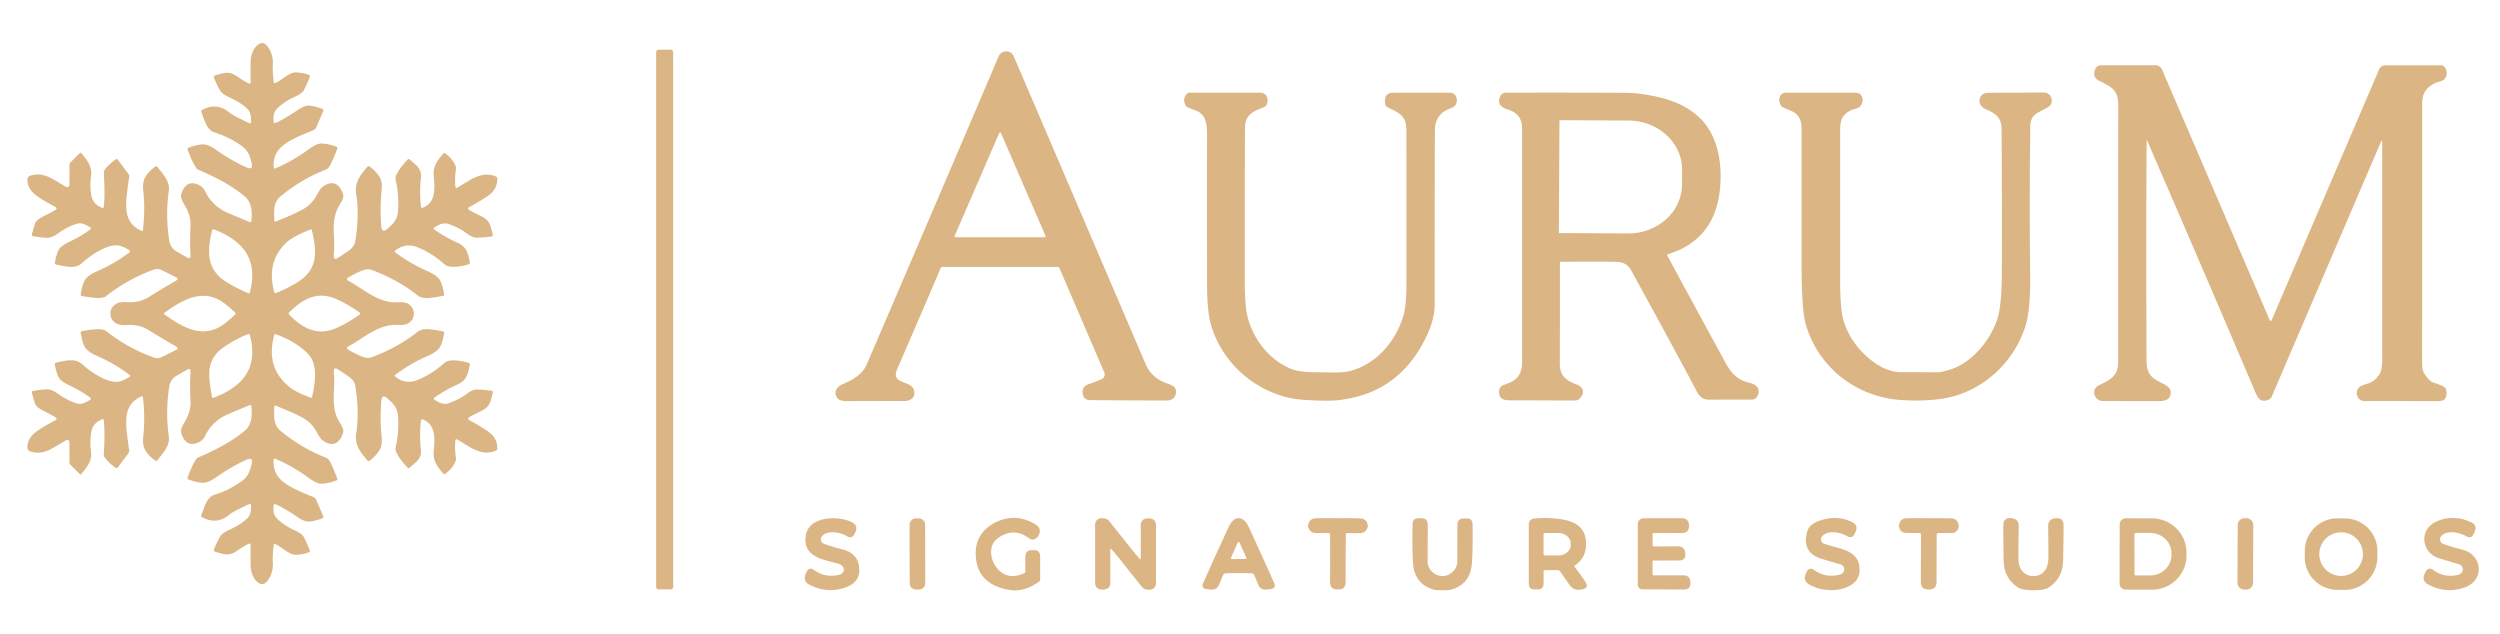
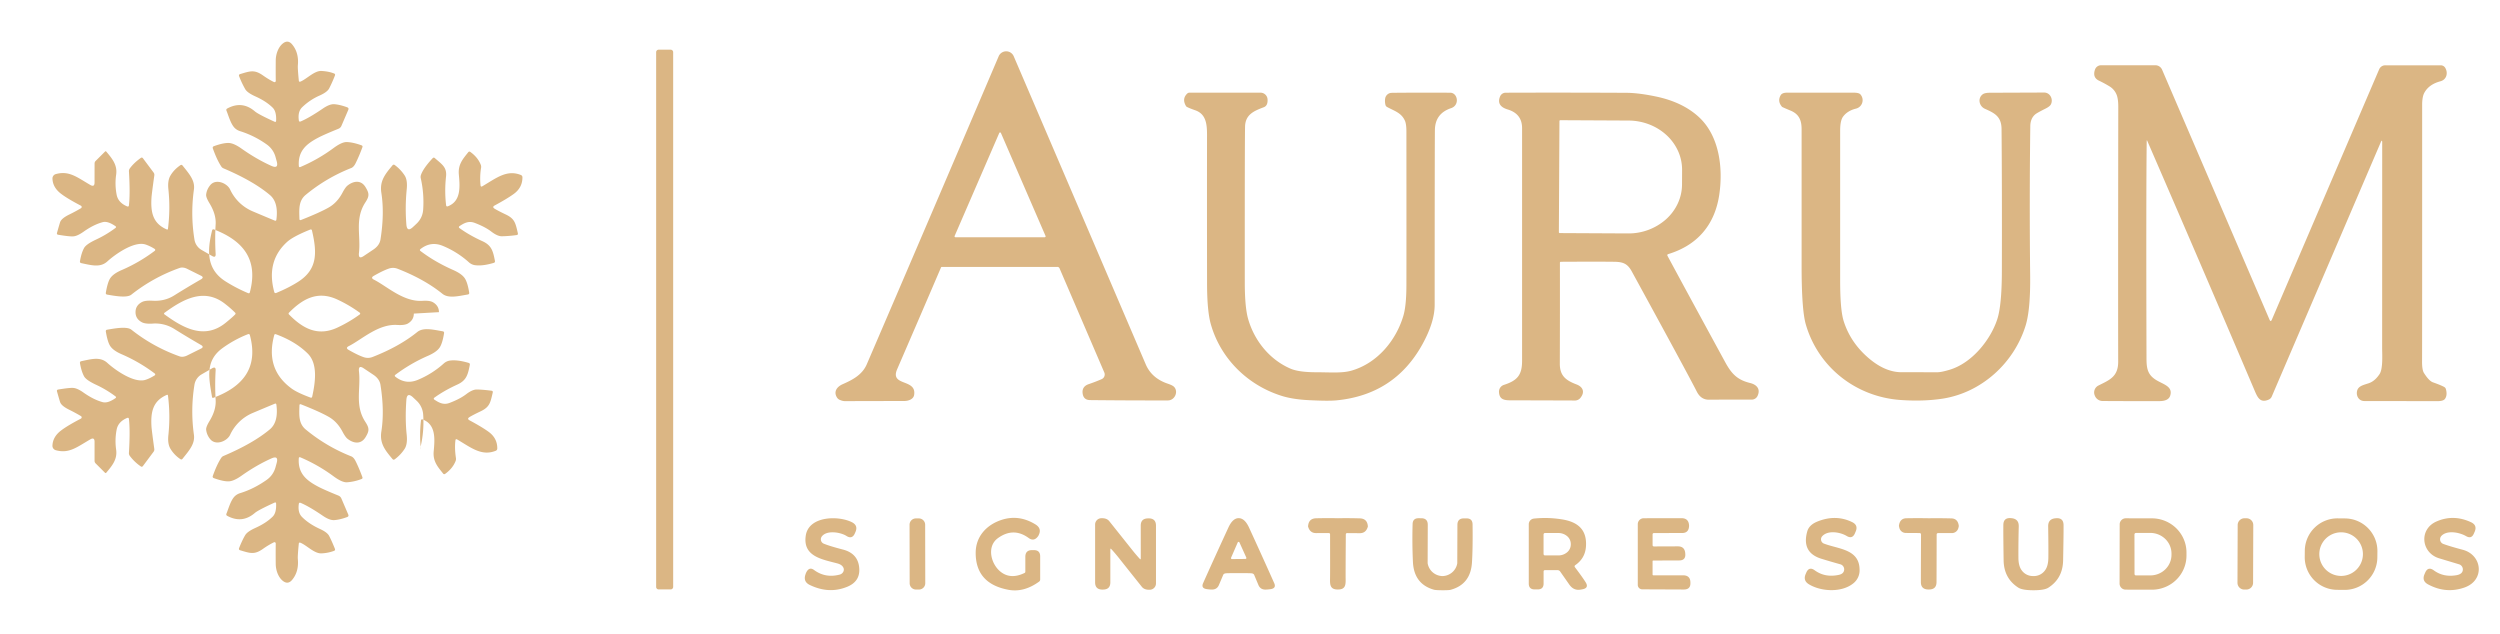
<svg xmlns="http://www.w3.org/2000/svg" width="142" height="36" fill="none">
-   <path fill="#DBB684" d="M23.505 17.812c0 .244-.113.432-.34.566-.123.07-.32.097-.593.08-1.085-.072-2.02.828-2.758 1.2-.14.07-.142.143-.006.22.349.2.633.336.852.41.17.057.337.053.503-.012 1.006-.392 1.852-.864 2.539-1.418.347-.28.92-.128 1.444-.04.06.01.086.045.077.106-.06.38-.143.65-.247.81-.112.17-.328.325-.649.468a9.218 9.218 0 0 0-1.865 1.082c-.051.038-.052.077-.001.117.385.3.8.362 1.244.186a5.136 5.136 0 0 0 1.51-.949.649.649 0 0 1 .348-.158c.279-.037.63.007 1.051.131.06.017.084.056.071.117-.11.567-.194.882-.714 1.118-.494.225-.93.474-1.307.748a.06.06 0 0 0-.026.05.065.065 0 0 0 .027.05c.26.175.523.323.866.193.395-.15.708-.313.94-.49.237-.182.438-.273.603-.273.206 0 .485.023.84.068.063.007.088.043.073.107-.133.575-.171.82-.694 1.067-.294.14-.503.248-.626.325-.105.065-.103.127.006.185.462.248.82.463 1.072.645.339.244.506.564.5.96a.135.135 0 0 1-.082.121c-.802.326-1.397-.17-2.192-.638-.06-.035-.095-.018-.103.05-.037.3-.027.636.03 1.01a.318.318 0 0 1-.02.163c-.11.28-.307.522-.587.724-.048.035-.09.03-.125-.017-.295-.37-.585-.685-.532-1.26.064-.687.136-1.512-.617-1.805-.063-.025-.098-.004-.106.064a7.216 7.216 0 0 0-.005 1.625c.057.53-.234.693-.639 1.048-.041.036-.081.034-.12-.007-.36-.385-.583-.705-.668-.96a.327.327 0 0 1-.008-.177 6.12 6.12 0 0 0 .14-1.772 1.185 1.185 0 0 0-.381-.813 9.364 9.364 0 0 0-.175-.165c-.244-.239-.378-.195-.401.131-.05.714-.045 1.367.018 1.959.04.367 0 .64-.12.82-.151.23-.337.425-.557.587-.05.035-.093.03-.131-.017-.415-.497-.736-.886-.63-1.562.122-.781.106-1.663-.05-2.646-.035-.227-.17-.42-.407-.578l-.55-.367c-.206-.138-.294-.078-.265.182.113.979-.25 1.925.359 2.858.234.36.236.506.02.866-.258.433-.687.37-1.03.098-.082-.064-.177-.2-.287-.408-.201-.38-.466-.661-.794-.845-.337-.191-.855-.425-1.556-.701-.06-.024-.092-.003-.093.062-.015.538-.057 1.023.357 1.365a9.535 9.535 0 0 0 2.586 1.526c.09.036.17.122.24.258.126.249.257.556.392.92.019.055.002.091-.05.11a2.832 2.832 0 0 1-.835.186c-.18.006-.424-.102-.73-.325a9.232 9.232 0 0 0-1.904-1.092c-.058-.024-.088-.005-.093.057-.055.853.426 1.253 1.115 1.614.214.112.592.28 1.136.5.075.03.136.09.168.164l.39.91c.031.07.01.119-.062.146-.27.1-.514.158-.73.173-.178.013-.396-.07-.656-.249-.518-.353-.936-.596-1.256-.73-.06-.023-.094-.003-.103.06-.046.325.013.571.178.737.265.268.605.495 1.018.683.277.127.451.257.522.39.104.198.215.445.332.74.021.056.004.095-.05.116a2.286 2.286 0 0 1-.71.142c-.406.023-.835-.454-1.196-.603-.057-.024-.09-.005-.096.057-.046.467-.064.757-.054.869.044.475-.063.869-.322 1.18-.162.197-.343.214-.542.05-.25-.206-.39-.595-.392-.964-.004-.512-.003-.896.001-1.152a.073.073 0 0 0-.104-.066 4.63 4.63 0 0 0-.627.378c-.486.342-.73.242-1.285.077-.07-.02-.09-.063-.064-.13.116-.293.23-.536.345-.73.08-.135.268-.27.565-.405.417-.187.75-.403.995-.647.146-.143.211-.39.196-.74-.004-.064-.034-.082-.091-.056-.613.28-.986.475-1.117.587-.484.414-1.006.468-1.567.164-.053-.028-.068-.07-.045-.127.123-.3.244-.773.485-.998a.773.773 0 0 1 .31-.17c.5-.155.992-.4 1.474-.737.26-.18.431-.423.517-.727l.064-.233c.086-.309-.016-.397-.308-.264-.565.255-1.127.58-1.685.975-.292.207-.534.314-.727.322-.204.008-.483-.053-.84-.18-.066-.024-.087-.068-.063-.134.155-.434.313-.774.476-1.02a.279.279 0 0 1 .128-.108c1.128-.48 2.006-.984 2.635-1.513.332-.28.456-.745.37-1.398-.008-.06-.04-.08-.096-.055-.515.214-.931.389-1.248.523a2.477 2.477 0 0 0-1.288 1.249c-.172.355-.809.624-1.124.242a1.002 1.002 0 0 1-.234-.542c-.01-.101.055-.267.195-.497.248-.409.364-.799.346-1.17a14.362 14.362 0 0 1-.002-1.692c.011-.167-.056-.209-.202-.125l-.596.344a.832.832 0 0 0-.405.59 9.461 9.461 0 0 0-.032 2.828c.076.513-.25.884-.647 1.378-.034.042-.075.048-.12.018a1.854 1.854 0 0 1-.57-.598c-.11-.187-.147-.445-.111-.773a9.684 9.684 0 0 0-.024-2.237c-.006-.045-.03-.058-.07-.04-.8.347-.919.985-.865 1.822.01.136.062.552.158 1.247a.214.214 0 0 1-.042.161l-.603.809c-.036.047-.077.054-.124.02a2.63 2.63 0 0 1-.622-.595.261.261 0 0 1-.05-.173c.051-.845.051-1.485 0-1.922-.008-.065-.043-.085-.105-.06-.334.14-.532.36-.591.655a3.403 3.403 0 0 0-.03 1.148c.075.54-.214.895-.558 1.304-.025.03-.05.03-.077.004l-.531-.531a.207.207 0 0 1-.06-.147v-1.08c0-.183-.081-.23-.242-.137-.766.444-1.206.823-1.96.616a.258.258 0 0 1-.19-.26c.012-.327.169-.61.471-.845.245-.19.627-.42 1.145-.689a.082.082 0 0 0 .004-.143 9.923 9.923 0 0 0-.662-.359c-.3-.147-.474-.292-.522-.436-.018-.05-.077-.251-.177-.605-.017-.063.007-.1.07-.11.413-.068.69-.099.834-.092.159.006.36.094.602.266.383.27.746.452 1.091.544.189.05.428-.024.718-.224.05-.035.051-.07.003-.108a6.24 6.24 0 0 0-1.132-.672c-.352-.167-.568-.32-.647-.461-.103-.187-.181-.436-.234-.748-.011-.064.015-.102.078-.115.58-.12 1.073-.27 1.479.1.454.414 1.533 1.172 2.174.956.16-.052.33-.135.512-.249a.065.065 0 0 0 .031-.051.064.064 0 0 0-.026-.055 9.086 9.086 0 0 0-1.866-1.088c-.32-.136-.539-.29-.657-.462-.102-.146-.187-.422-.256-.83-.01-.063.016-.1.08-.11.33-.053 1.106-.213 1.37 0a9.541 9.541 0 0 0 2.738 1.515c.06.022.13.03.205.02a.674.674 0 0 0 .226-.07l.785-.39c.13-.064.128-.134-.005-.209a49.04 49.04 0 0 1-1.536-.923 2.023 2.023 0 0 0-1.217-.288c-.27.016-.468-.009-.594-.074-.244-.128-.366-.32-.366-.576 0-.256.122-.448.366-.576.126-.065.324-.09.594-.074.454.028.86-.068 1.217-.288a48.899 48.899 0 0 1 1.536-.923c.133-.076.135-.145.005-.21l-.785-.39a.674.674 0 0 0-.226-.07.448.448 0 0 0-.205.021 9.539 9.539 0 0 0-2.738 1.514c-.264.214-1.04.054-1.37 0-.064-.01-.09-.046-.08-.11.069-.407.154-.683.256-.83.118-.171.337-.325.657-.461a9.085 9.085 0 0 0 1.866-1.088.064.064 0 0 0-.005-.106 2.42 2.42 0 0 0-.512-.25c-.641-.215-1.72.543-2.174.957-.406.369-.9.22-1.48.1-.062-.013-.088-.051-.077-.115.053-.312.131-.562.234-.748.079-.14.295-.294.647-.461a6.24 6.24 0 0 0 1.132-.673c.048-.037.047-.073-.003-.107-.29-.2-.53-.275-.718-.224-.345.092-.708.273-1.091.544-.243.171-.443.26-.602.264-.143.007-.421-.024-.833-.092-.064-.01-.088-.047-.071-.11.1-.354.159-.555.177-.605.048-.144.222-.289.522-.436.231-.113.452-.232.662-.357a.082.082 0 0 0 .028-.114.082.082 0 0 0-.032-.03c-.518-.27-.9-.5-1.145-.69-.302-.236-.459-.518-.47-.845a.258.258 0 0 1 .19-.26c.755-.207 1.195.174 1.96.618.16.092.24.046.24-.138l.002-1.08a.207.207 0 0 1 .06-.146l.531-.53c.027-.028.053-.027.078.003.343.409.633.764.557 1.303-.056.384-.046.767.029 1.15.06.295.257.513.591.654.062.025.097.005.105-.06.051-.437.052-1.078.001-1.922a.261.261 0 0 1 .05-.174c.157-.214.364-.412.622-.594.048-.034.09-.027.125.02l.603.808c.036.049.05.103.042.162-.098.695-.15 1.11-.16 1.247-.054.837.064 1.475.864 1.822.042.018.065.005.071-.04.094-.75.102-1.496.024-2.237-.035-.328.002-.586.112-.773.133-.23.323-.429.57-.598.046-.03.086-.024.121.018.396.494.723.864.645 1.378a9.462 9.462 0 0 0 .032 2.828.825.825 0 0 0 .405.59l.596.343c.146.085.213.043.202-.124a14.362 14.362 0 0 1 .002-1.693c.018-.37-.098-.76-.346-1.169-.14-.23-.205-.396-.195-.497.02-.196.098-.377.234-.542.317-.383.952-.113 1.124.242a2.477 2.477 0 0 0 1.288 1.248c.317.135.733.31 1.248.524.056.024.088.005.096-.055.086-.653-.038-1.119-.37-1.398-.628-.53-1.505-1.034-2.633-1.513a.279.279 0 0 1-.128-.108c-.163-.246-.322-.586-.477-1.02-.023-.066-.002-.11.064-.134.356-.128.636-.188.84-.18.192.008.435.115.727.322.558.395 1.12.72 1.684.975.292.133.395.044.309-.264a67.481 67.481 0 0 1-.064-.233 1.285 1.285 0 0 0-.518-.728 5.34 5.34 0 0 0-1.473-.736.772.772 0 0 1-.31-.17c-.241-.225-.363-.699-.486-.999-.022-.056-.007-.098.046-.126.56-.304 1.082-.25 1.566.163.132.113.504.309 1.117.588.058.026.088.008.091-.055.016-.35-.05-.598-.195-.741-.246-.244-.578-.46-.996-.647-.296-.135-.484-.27-.564-.405a5.27 5.27 0 0 1-.345-.73c-.027-.067-.006-.11.064-.13.556-.165.798-.265 1.285.077.231.162.44.288.627.377a.072.072 0 0 0 .104-.065c-.005-.256-.005-.64-.002-1.152.002-.37.144-.758.393-.964.199-.164.38-.148.542.049.258.312.366.706.322 1.18-.01.113.008.403.054.87.007.062.039.08.096.057.36-.15.79-.626 1.196-.603.274.016.51.063.709.142.055.022.072.06.05.116a7.583 7.583 0 0 1-.331.74c-.071.133-.245.263-.522.39a3.383 3.383 0 0 0-1.018.682c-.165.167-.225.413-.179.738.01.063.044.083.103.06.32-.134.74-.378 1.257-.73.26-.179.478-.262.655-.25.217.017.46.076.731.176.072.027.093.075.063.146l-.391.91a.308.308 0 0 1-.169.163c-.543.22-.922.387-1.135.499-.689.36-1.17.761-1.115 1.614.004.061.035.08.093.057a9.227 9.227 0 0 0 1.903-1.092c.306-.222.55-.33.731-.323.238.009.516.07.834.185.053.02.07.056.05.11a8.714 8.714 0 0 1-.392.921c-.07.136-.15.222-.24.258a9.526 9.526 0 0 0-2.587 1.524c-.414.342-.372.827-.357 1.365.001.065.032.085.093.062.7-.276 1.22-.51 1.556-.7.328-.184.593-.465.794-.845.11-.207.205-.343.286-.407.345-.273.775-.336 1.03.097.217.36.215.507-.02.866-.607.933-.245 1.88-.358 2.859-.03.26.059.32.264.182l.551-.368c.236-.158.372-.35.408-.577.155-.983.171-1.865.049-2.647-.105-.675.217-1.064.631-1.561.039-.047.082-.053.132-.017.22.162.406.357.557.586.12.18.159.453.118.82a11.176 11.176 0 0 0-.018 1.96c.023.325.157.369.4.13.003 0 .061-.055.176-.164.233-.221.36-.493.38-.814a6.163 6.163 0 0 0-.138-1.772.327.327 0 0 1 .009-.177c.085-.255.308-.575.668-.96.039-.04.079-.042.12-.007.404.356.696.518.639 1.048-.061.55-.06 1.091.003 1.626.008.067.043.088.106.064.753-.293.68-1.119.618-1.806-.052-.574.238-.89.532-1.26.036-.046.078-.052.125-.017.28.202.477.444.588.724a.317.317 0 0 1 .02.164 3.75 3.75 0 0 0-.032 1.009c.008.068.042.085.103.05.797-.468 1.391-.963 2.193-.638a.135.135 0 0 1 .083.121c.004.397-.163.717-.502.96-.253.182-.61.397-1.072.646-.108.058-.11.12-.006.185.123.076.332.185.626.325.523.246.561.492.694 1.066.015.064-.01.1-.074.108a7.056 7.056 0 0 1-.839.067c-.165 0-.366-.09-.603-.272-.232-.178-.546-.341-.94-.49-.343-.13-.606.018-.865.191a.065.065 0 0 0-.028.051.06.06 0 0 0 .026.05c.377.274.813.524 1.307.748.52.236.605.551.714 1.119.013.06-.011.1-.07.116-.423.125-.773.168-1.052.131a.649.649 0 0 1-.348-.158 5.136 5.136 0 0 0-1.51-.948c-.444-.177-.86-.115-1.244.185-.051.04-.05.08.001.118.54.41 1.16.77 1.865 1.081.321.143.537.3.648.469.105.16.187.43.248.81.01.06-.017.096-.077.106-.524.088-1.097.24-1.444-.04-.687-.554-1.533-1.027-2.539-1.419a.714.714 0 0 0-.503-.012c-.22.075-.503.211-.852.41-.136.077-.134.15.006.22.738.373 1.673 1.272 2.758 1.201.273-.017.47.009.593.08.227.133.34.321.34.564Zm-9.312-1.215c.497-1.88-.41-2.934-2.031-3.562-.062-.024-.1-.004-.116.06-.282 1.146-.325 2.204.774 2.894a8.74 8.74 0 0 0 1.269.66c.055.023.09.006.104-.052Zm1.383-.018c.017.064.056.084.118.059.47-.194.883-.404 1.238-.63 1.122-.714 1.075-1.676.789-2.913-.014-.058-.048-.076-.103-.054-.641.257-1.079.49-1.312.701-.801.73-1.044 1.675-.73 2.837Zm-6.258 1.233.002.015c.002.01.008.019.017.025 1.065.78 2.28 1.462 3.485.479.266-.216.447-.376.543-.48a.039.039 0 0 0 .011-.02.124.124 0 0 0 0-.041.038.038 0 0 0-.011-.02 5.619 5.619 0 0 0-.543-.48c-1.206-.982-2.42-.298-3.485.482a.042.042 0 0 0-.017.025l-.002.015Zm7.074-.002a.05.05 0 0 0 .003.019.058.058 0 0 0 .01.022c.783.802 1.639 1.278 2.756.758.459-.214.886-.465 1.282-.755.004-.003.008-.01.011-.02a.053.053 0 0 0 0-.046c-.003-.01-.007-.017-.011-.02a7.52 7.52 0 0 0-1.282-.755c-1.117-.52-1.973-.043-2.756.758a.057.057 0 0 0-.01.022.046.046 0 0 0-.003.017Zm-3.769 1.974c-.985.726-.756 1.698-.582 2.756.008.054.038.072.089.052 1.667-.626 2.558-1.7 2.065-3.55-.017-.063-.056-.082-.116-.058a6.485 6.485 0 0 0-1.456.8Zm2.958-.763c-.357 1.29-.032 2.305.976 3.044.217.16.576.332 1.076.517.054.02.087.002.1-.054.188-.852.321-1.88-.258-2.45-.464-.459-1.069-.824-1.815-1.097a.062.062 0 0 0-.049.003.058.058 0 0 0-.03.037ZM38.092 2.822h-.68a.143.143 0 0 0-.143.143v30.371c0 .08.064.143.143.143h.68c.08 0 .144-.064.144-.143V2.966a.143.143 0 0 0-.144-.144ZM60.054 15.16h-6.559a.047.047 0 0 0-.026.008.045.045 0 0 0-.018.02c-.827 1.929-1.658 3.857-2.493 5.785-.427.99 1.122.518.964 1.464-.04.241-.322.337-.546.339l-3.411.008a.712.712 0 0 1-.222-.054.368.368 0 0 1-.184-.124c-.236-.339-.035-.634.302-.782.525-.233 1.11-.517 1.372-1.132a6063.223 6063.223 0 0 0 7.491-17.493.465.465 0 0 1 .856-.002c1.652 3.85 4.152 9.684 7.5 17.502.227.526.645.892 1.256 1.096.187.063.31.128.365.194.24.276.019.756-.367.756a345.724 345.724 0 0 1-4.422-.02c-.241-.004-.38-.125-.416-.362-.042-.275.081-.455.342-.544.243-.082.488-.176.735-.283a.289.289 0 0 0 .151-.38l-2.54-5.91a.131.131 0 0 0-.13-.086Zm-5.831-1.757a.053.053 0 0 0 .004.05.054.054 0 0 0 .019.016.054.054 0 0 0 .024.007h5.07a.053.053 0 0 0 .043-.024.052.052 0 0 0 .004-.049l-2.535-5.85a.053.053 0 0 0-.047-.03.052.052 0 0 0-.047.03l-2.535 5.85ZM121.933 8.017c-.025 2.02-.029 6.137-.012 12.35.002.598.079.942.585 1.24.396.232.923.352.761.867-.077.251-.36.307-.596.309-1.007.003-2.083.001-3.228-.006a.474.474 0 0 1-.456-.303.44.44 0 0 1 .204-.576c.606-.305 1.123-.487 1.122-1.349-.006-3.078-.004-7.908.005-14.49 0-.275-.028-.491-.083-.648a.978.978 0 0 0-.396-.494 6.495 6.495 0 0 0-.631-.342c-.241-.121-.312-.327-.214-.618a.367.367 0 0 1 .348-.251h3.081a.417.417 0 0 1 .384.253l6.103 14.2c.044.1.087.1.13 0l6.096-14.22a.379.379 0 0 1 .35-.23h3.148a.298.298 0 0 1 .255.144c.172.286.084.668-.273.764-.377.101-.718.292-.913.652-.083.15-.125.38-.125.69.001 9.255 0 14.1-.005 14.533-.004.341.031.571.106.69.19.302.36.48.511.534.305.108.518.196.638.263.053.03.087.073.101.131.061.227.043.409-.054.545-.063.088-.21.132-.441.13l-4.139-.006c-.315-.002-.475-.291-.414-.57.064-.282.349-.336.66-.44.235-.078.442-.253.62-.524.201-.307.145-1.122.145-1.491l.003-11.652c0-.141-.028-.147-.084-.016l-6.19 14.439a.33.33 0 0 1-.17.172c-.524.232-.661-.182-.844-.61a2165.974 2165.974 0 0 0-6.053-14.079c-.022-.051-.034-.049-.035.009ZM67.372 6.036c-.171-.281-.149-.522.067-.725a.174.174 0 0 1 .118-.047h4.038a.4.4 0 0 1 .402.38c.014.239-.057.387-.212.446-.554.21-1.056.412-1.066 1.116-.013.766-.018 3.712-.015 8.839 0 .948.065 1.644.195 2.09.352 1.21 1.206 2.288 2.399 2.803.315.136.796.204 1.442.206.806 0 1.477.065 2.028-.093 1.45-.418 2.521-1.693 2.942-3.11.114-.383.172-.953.174-1.713.003-1.181.003-4.1 0-8.757 0-.282-.028-.485-.083-.61-.2-.453-.582-.55-1.014-.783a.186.186 0 0 1-.094-.125.897.897 0 0 1-.012-.379.383.383 0 0 1 .369-.301c.673-.01 1.78-.012 3.322-.007.426.002.556.707.049.878-.6.2-.906.609-.918 1.224-.008.393-.013 3.709-.014 9.947 0 .656-.234 1.406-.702 2.252-1.057 1.908-2.689 2.966-4.895 3.175-.3.028-.817.024-1.55-.013-.605-.03-1.114-.11-1.526-.238-1.944-.604-3.484-2.117-4.041-4.075-.142-.497-.213-1.272-.214-2.326-.005-2.813-.005-5.626-.002-8.44 0-.622-.064-1.17-.663-1.384-.327-.115-.502-.192-.524-.23ZM94.761 14.43c-.058.019-.073.055-.044.109.729 1.354 1.822 3.368 3.28 6.042.372.68.704 1 1.41 1.174.377.092.604.345.422.732a.363.363 0 0 1-.33.211c-1.144-.001-1.955 0-2.432.005-.302.002-.53-.15-.686-.455-.337-.666-1.57-2.945-3.699-6.837-.246-.448-.505-.536-1.009-.542-.595-.008-1.6-.008-3.017 0a.054.054 0 0 0-.05.034.058.058 0 0 0-.003.021c.003 1.904.001 3.811-.005 5.722-.004.694.333.957.948 1.19.362.138.483.422.24.74a.404.404 0 0 1-.341.174c-.123-.002-1.344-.006-3.664-.012-.367 0-.615-.064-.638-.466a.406.406 0 0 1 .281-.411c.758-.244 1.033-.558 1.03-1.371V7.283c.002-.546-.271-.902-.82-1.066-.378-.114-.596-.335-.43-.736a.344.344 0 0 1 .321-.215 797.93 797.93 0 0 1 6.876.006c.448.004.995.072 1.64.206 1.04.215 1.87.617 2.49 1.204 1.129 1.071 1.348 2.867 1.122 4.385-.256 1.715-1.251 2.863-2.892 3.364Zm-6.184-7.554-.033 6.313a.05.05 0 0 0 .049.05l3.879.02a3.205 3.205 0 0 0 2.162-.806c.576-.52.901-1.228.905-1.967l.004-.832a2.584 2.584 0 0 0-.227-1.07 2.788 2.788 0 0 0-.657-.908 3.086 3.086 0 0 0-.987-.61 3.304 3.304 0 0 0-1.166-.219l-3.88-.02a.049.049 0 0 0-.049.049ZM115.604 6.494c-.184.154-.278.376-.283.665a349.117 349.117 0 0 0-.008 8.455c.015 1.307-.07 2.262-.254 2.865-.652 2.134-2.505 3.825-4.729 4.166-.726.11-1.52.135-2.381.074-2.561-.182-4.682-1.887-5.379-4.292-.16-.555-.24-1.672-.239-3.352V7.326c-.002-.517-.16-.849-.627-1.044-.313-.13-.475-.202-.486-.216-.18-.209-.207-.425-.081-.648.106-.19.385-.152.582-.154 1.192-.002 2.383-.002 3.575 0 .189.001.312.031.37.09a.493.493 0 0 1-.242.815c-.322.078-.567.23-.735.455-.11.149-.165.41-.166.781v8.544c0 1.095.065 1.854.197 2.279.237.759.662 1.42 1.275 1.984.677.623 1.351.933 2.023.93.192-.001.866 0 2.021.002.154 0 .389-.048.706-.143 1.265-.38 2.311-1.688 2.697-2.852.174-.526.263-1.434.266-2.724.008-3.202.002-5.9-.018-8.096-.007-.715-.395-.904-.942-1.148-.345-.155-.419-.605-.131-.822.08-.061.22-.091.417-.091l3.069-.012c.357-.002.533.392.391.67-.04.08-.142.16-.306.243-.322.16-.515.269-.582.325ZM47.906 32.247c-.053-.115-.166-.197-.34-.244-.876-.234-1.97-.394-1.8-1.572.163-1.133 1.862-1.157 2.629-.766.235.121.301.304.197.547l-.034.078c-.103.24-.265.29-.485.148-.303-.195-1.105-.352-1.395.034a.268.268 0 0 0 .015.34.27.27 0 0 0 .1.07c.236.096.596.206 1.08.331.572.147.883.492.93 1.036.048.517-.182.878-.688 1.083-.689.28-1.395.244-2.12-.106-.249-.12-.333-.312-.252-.574.016-.051.029-.087.039-.11.116-.25.267-.305.455-.167.429.317.914.405 1.455.263a.335.335 0 0 0 .119-.057.309.309 0 0 0 .084-.098.275.275 0 0 0 .034-.118.25.25 0 0 0-.023-.118ZM52.19 29.446h-.169a.359.359 0 0 0-.358.36l.006 3.322c0 .198.16.358.36.358h.167a.359.359 0 0 0 .359-.36l-.006-3.321a.359.359 0 0 0-.36-.359ZM58.239 32.47v-.84c0-.256.126-.383.38-.383h.106c.238 0 .357.119.357.357v1.309a.145.145 0 0 1-.065.126c-.575.416-1.154.57-1.735.462-1.243-.23-1.864-.929-1.863-2.098 0-.918.6-1.578 1.442-1.864.663-.225 1.312-.144 1.947.244.251.153.316.353.195.601l-.025.052c-.158.233-.342.273-.55.122-.578-.42-1.16-.416-1.748.01-.628.456-.412 1.403.096 1.858.39.348.861.388 1.414.121a.08.08 0 0 0 .049-.077ZM63.577 31.722c-.15-.187-.3-.364-.45-.529-.04-.045-.06-.037-.06.024v1.858c0 .272-.137.41-.412.413l-.032.001c-.28.001-.421-.137-.421-.414v-3.28a.36.36 0 0 1 .344-.36c.21-.01.364.046.461.168l1.279 1.605c.15.19.299.366.45.531.04.045.06.037.06-.024l-.002-1.857c0-.272.138-.41.413-.413.015 0 .025 0 .032-.002.28-.001.421.137.421.415v3.28a.36.36 0 0 1-.343.36c-.21.01-.364-.046-.462-.169-.557-.697-.983-1.233-1.279-1.607ZM70.358 29.432c.227 0 .422.176.585.529a280.505 280.505 0 0 1 1.433 3.163c.081.183.024.294-.172.334a2.27 2.27 0 0 1-.301.03c-.207.009-.348-.078-.425-.26l-.239-.569c-.021-.052-.067-.082-.138-.093-.06-.009-.309-.013-.744-.013s-.683.004-.743.013c-.071.01-.117.04-.138.091l-.241.57c-.077.182-.218.268-.425.26a2.27 2.27 0 0 1-.301-.031c-.196-.04-.253-.15-.172-.334.39-.877.87-1.93 1.437-3.161.164-.353.358-.53.584-.53Zm-.433 2.247a.053.053 0 0 0 .005.052.054.054 0 0 0 .046.024l.766-.007a.055.055 0 0 0 .045-.025.055.055 0 0 0 .004-.051l-.389-.86a.054.054 0 0 0-.1 0l-.377.867ZM75.998 29.436c.375-.008.789-.006 1.241.007.27.008.421.146.452.414l.005.047c-.069.256-.223.383-.462.381l-.707-.005c-.056-.001-.085.025-.085.08-.01 1.48-.013 2.323-.01 2.528.007.345-.016.598-.444.596-.427 0-.45-.253-.442-.598.005-.205.005-1.047.002-2.529 0-.053-.028-.08-.084-.079l-.708.002c-.239.001-.392-.126-.46-.382l.006-.048c.031-.268.182-.405.453-.412.452-.01.867-.011 1.243-.002ZM81.929 32.721a.87.87 0 0 0 .844-.724l.008-2.183c.001-.246.125-.37.37-.37h.147c.226 0 .34.114.344.34.012.915 0 1.64-.035 2.177-.054.82-.456 1.333-1.205 1.538-.068.02-.227.028-.477.027-.249-.001-.408-.011-.476-.03-.747-.211-1.145-.727-1.193-1.547a28.221 28.221 0 0 1-.02-2.178c.004-.225.12-.338.345-.336l.147.001c.246.001.369.125.369.37l-.007 2.184a.87.87 0 0 0 .839.731ZM89.462 32.227c.275.362.475.643.601.844.142.226.072.361-.207.406l-.091.015c-.256.042-.466-.055-.63-.29l-.514-.735a.18.18 0 0 0-.155-.083h-.707c-.055 0-.083.027-.083.083v.677c0 .223-.112.335-.335.335h-.17c-.225 0-.337-.112-.337-.337V29.78a.325.325 0 0 1 .288-.324 5.974 5.974 0 0 1 1.555.038c.92.134 1.47.57 1.406 1.544-.03.448-.23.8-.601 1.058-.053.037-.06.08-.02.131Zm-1.788-1.871v1.112a.081.081 0 0 0 .081.08h.76a.762.762 0 0 0 .5-.18.578.578 0 0 0 .206-.434v-.044a.578.578 0 0 0-.207-.435.762.762 0 0 0-.499-.18h-.76a.08.08 0 0 0-.08.08ZM93.909 31.838c-.028 0-.043.014-.043.042v.756c0 .011.005.021.012.029a.04.04 0 0 0 .029.012h1.688c.27 0 .41.129.42.386v.037c.012.257-.114.385-.378.384l-2.36-.01a.252.252 0 0 1-.251-.253v-3.446a.338.338 0 0 1 .339-.339l2.144-.003c.273 0 .416.139.43.417v.017c-.008.272-.139.408-.391.408l-1.597.003c-.056 0-.084.028-.084.083v.593c0 .056.028.084.085.084l1.346-.005c.26-.001.4.126.423.38l.004.044c.02.25-.097.376-.35.376l-1.466.005ZM103.5 30.46a.26.26 0 0 0-.059.235.257.257 0 0 0 .158.181c.824.317 2.003.307 2.025 1.466a.943.943 0 0 1-.359.795c-.675.542-1.843.461-2.516.052-.232-.14-.294-.334-.187-.583l.033-.077c.106-.247.267-.292.484-.133.394.285.853.37 1.376.254.18-.04.277-.134.293-.28a.298.298 0 0 0-.217-.318 42.87 42.87 0 0 1-1.087-.318c-.752-.237-1.016-.754-.791-1.552.069-.247.264-.434.584-.562.694-.278 1.351-.265 1.969.038.234.115.3.292.197.531l-.043.103c-.099.23-.255.28-.469.151-.355-.214-1.064-.348-1.391.017ZM109.561 29.437c.407-.006.833-.003 1.276.008.249.006.39.149.423.43a.728.728 0 0 1-.025.117.38.38 0 0 1-.367.288h-.778c-.059 0-.088.03-.088.088-.002 1.49-.005 2.39-.008 2.702-.004.293-.162.416-.445.414-.283 0-.441-.124-.443-.417-.001-.312.002-1.212.008-2.702 0-.059-.029-.088-.087-.088l-.779-.005a.378.378 0 0 1-.365-.29.79.79 0 0 1-.024-.118c.035-.28.177-.423.425-.427.443-.008.869-.008 1.277 0ZM115.493 32.72a.779.779 0 0 0 .678-.344c.11-.155.168-.378.175-.667.006-.322.003-.925-.01-1.81-.005-.28.132-.434.411-.46a.552.552 0 0 0 .037-.003c.28-.022.422.106.426.386.003.341-.005 1.012-.025 2.013-.014.682-.294 1.197-.839 1.546-.153.098-.438.146-.854.145-.418-.001-.703-.051-.854-.15-.545-.351-.822-.868-.832-1.55-.015-1-.02-1.671-.016-2.012.005-.28.148-.408.428-.384l.037.003c.279.028.415.182.41.463a56.94 56.94 0 0 0-.019 1.807c.005.29.062.513.172.67a.776.776 0 0 0 .675.346ZM120.398 29.782a.346.346 0 0 1 .344-.343l1.487.003a1.978 1.978 0 0 1 1.389.57c.368.365.575.86.574 1.374v.172a1.933 1.933 0 0 1-1.217 1.79 1.983 1.983 0 0 1-.752.147l-1.488-.004a.345.345 0 0 1-.343-.343l.006-3.366Zm.839.573.004 2.247a.08.08 0 0 0 .024.058.08.08 0 0 0 .058.024l.819-.001c.318 0 .624-.125.849-.345.225-.22.351-.52.35-.831v-.064a1.158 1.158 0 0 0-.353-.83 1.225 1.225 0 0 0-.849-.343l-.819.002a.08.08 0 0 0-.058.025.08.08 0 0 0-.025.058ZM127.603 29.438h-.118a.384.384 0 0 0-.385.383l-.011 3.28a.383.383 0 0 0 .382.386h.118c.212.001.385-.17.386-.382l.011-3.281a.384.384 0 0 0-.383-.386ZM135.033 31.676a1.856 1.856 0 0 1-1.869 1.83l-.425-.004a1.851 1.851 0 0 1-1.83-1.869l.004-.36a1.855 1.855 0 0 1 1.869-1.83l.424.004a1.852 1.852 0 0 1 1.831 1.869l-.004.36Zm-.819-.202a1.238 1.238 0 1 0-2.477 0 1.238 1.238 0 0 0 2.477 0ZM139.889 32.372a.305.305 0 0 0-.215-.32l-1.127-.339c-1.023-.306-1.169-1.646-.157-2.092.642-.283 1.298-.269 1.966.042.242.114.311.293.205.54l-.047.107c-.091.212-.236.26-.436.145-.369-.216-1.081-.36-1.407-.015a.286.286 0 0 0-.068.255.282.282 0 0 0 .176.2c.241.09.607.2 1.099.33 1.12.294 1.28 1.728.109 2.144-.703.248-1.395.19-2.075-.177-.242-.13-.309-.322-.201-.574l.036-.084c.109-.253.274-.298.497-.135.37.27.803.36 1.297.27.217-.041.334-.14.348-.297Z" />
+   <path fill="#DBB684" d="M23.505 17.812c0 .244-.113.432-.34.566-.123.07-.32.097-.593.08-1.085-.072-2.02.828-2.758 1.2-.14.07-.142.143-.006.22.349.2.633.336.852.41.17.057.337.053.503-.012 1.006-.392 1.852-.864 2.539-1.418.347-.28.92-.128 1.444-.04.06.01.086.045.077.106-.06.38-.143.65-.247.81-.112.17-.328.325-.649.468a9.218 9.218 0 0 0-1.865 1.082c-.051.038-.052.077-.001.117.385.3.8.362 1.244.186a5.136 5.136 0 0 0 1.51-.949.649.649 0 0 1 .348-.158c.279-.037.63.007 1.051.131.06.017.084.056.071.117-.11.567-.194.882-.714 1.118-.494.225-.93.474-1.307.748a.06.06 0 0 0-.026.05.065.065 0 0 0 .027.05c.26.175.523.323.866.193.395-.15.708-.313.94-.49.237-.182.438-.273.603-.273.206 0 .485.023.84.068.063.007.088.043.073.107-.133.575-.171.82-.694 1.067-.294.14-.503.248-.626.325-.105.065-.103.127.006.185.462.248.82.463 1.072.645.339.244.506.564.5.96a.135.135 0 0 1-.082.121c-.802.326-1.397-.17-2.192-.638-.06-.035-.095-.018-.103.05-.037.3-.027.636.03 1.01a.318.318 0 0 1-.02.163c-.11.28-.307.522-.587.724-.048.035-.09.03-.125-.017-.295-.37-.585-.685-.532-1.26.064-.687.136-1.512-.617-1.805-.063-.025-.098-.004-.106.064a7.216 7.216 0 0 0-.005 1.625a.327.327 0 0 1-.008-.177 6.12 6.12 0 0 0 .14-1.772 1.185 1.185 0 0 0-.381-.813 9.364 9.364 0 0 0-.175-.165c-.244-.239-.378-.195-.401.131-.05.714-.045 1.367.018 1.959.04.367 0 .64-.12.82-.151.23-.337.425-.557.587-.05.035-.093.03-.131-.017-.415-.497-.736-.886-.63-1.562.122-.781.106-1.663-.05-2.646-.035-.227-.17-.42-.407-.578l-.55-.367c-.206-.138-.294-.078-.265.182.113.979-.25 1.925.359 2.858.234.36.236.506.02.866-.258.433-.687.37-1.03.098-.082-.064-.177-.2-.287-.408-.201-.38-.466-.661-.794-.845-.337-.191-.855-.425-1.556-.701-.06-.024-.092-.003-.093.062-.015.538-.057 1.023.357 1.365a9.535 9.535 0 0 0 2.586 1.526c.09.036.17.122.24.258.126.249.257.556.392.92.019.055.002.091-.05.11a2.832 2.832 0 0 1-.835.186c-.18.006-.424-.102-.73-.325a9.232 9.232 0 0 0-1.904-1.092c-.058-.024-.088-.005-.093.057-.055.853.426 1.253 1.115 1.614.214.112.592.28 1.136.5.075.03.136.09.168.164l.39.91c.031.07.01.119-.062.146-.27.1-.514.158-.73.173-.178.013-.396-.07-.656-.249-.518-.353-.936-.596-1.256-.73-.06-.023-.094-.003-.103.06-.046.325.013.571.178.737.265.268.605.495 1.018.683.277.127.451.257.522.39.104.198.215.445.332.74.021.056.004.095-.05.116a2.286 2.286 0 0 1-.71.142c-.406.023-.835-.454-1.196-.603-.057-.024-.09-.005-.096.057-.046.467-.064.757-.054.869.044.475-.063.869-.322 1.18-.162.197-.343.214-.542.05-.25-.206-.39-.595-.392-.964-.004-.512-.003-.896.001-1.152a.073.073 0 0 0-.104-.066 4.63 4.63 0 0 0-.627.378c-.486.342-.73.242-1.285.077-.07-.02-.09-.063-.064-.13.116-.293.23-.536.345-.73.08-.135.268-.27.565-.405.417-.187.75-.403.995-.647.146-.143.211-.39.196-.74-.004-.064-.034-.082-.091-.056-.613.28-.986.475-1.117.587-.484.414-1.006.468-1.567.164-.053-.028-.068-.07-.045-.127.123-.3.244-.773.485-.998a.773.773 0 0 1 .31-.17c.5-.155.992-.4 1.474-.737.26-.18.431-.423.517-.727l.064-.233c.086-.309-.016-.397-.308-.264-.565.255-1.127.58-1.685.975-.292.207-.534.314-.727.322-.204.008-.483-.053-.84-.18-.066-.024-.087-.068-.063-.134.155-.434.313-.774.476-1.02a.279.279 0 0 1 .128-.108c1.128-.48 2.006-.984 2.635-1.513.332-.28.456-.745.37-1.398-.008-.06-.04-.08-.096-.055-.515.214-.931.389-1.248.523a2.477 2.477 0 0 0-1.288 1.249c-.172.355-.809.624-1.124.242a1.002 1.002 0 0 1-.234-.542c-.01-.101.055-.267.195-.497.248-.409.364-.799.346-1.17a14.362 14.362 0 0 1-.002-1.692c.011-.167-.056-.209-.202-.125l-.596.344a.832.832 0 0 0-.405.59 9.461 9.461 0 0 0-.032 2.828c.076.513-.25.884-.647 1.378-.034.042-.075.048-.12.018a1.854 1.854 0 0 1-.57-.598c-.11-.187-.147-.445-.111-.773a9.684 9.684 0 0 0-.024-2.237c-.006-.045-.03-.058-.07-.04-.8.347-.919.985-.865 1.822.01.136.062.552.158 1.247a.214.214 0 0 1-.042.161l-.603.809c-.036.047-.077.054-.124.02a2.63 2.63 0 0 1-.622-.595.261.261 0 0 1-.05-.173c.051-.845.051-1.485 0-1.922-.008-.065-.043-.085-.105-.06-.334.14-.532.36-.591.655a3.403 3.403 0 0 0-.03 1.148c.075.54-.214.895-.558 1.304-.025.03-.05.03-.077.004l-.531-.531a.207.207 0 0 1-.06-.147v-1.08c0-.183-.081-.23-.242-.137-.766.444-1.206.823-1.96.616a.258.258 0 0 1-.19-.26c.012-.327.169-.61.471-.845.245-.19.627-.42 1.145-.689a.082.082 0 0 0 .004-.143 9.923 9.923 0 0 0-.662-.359c-.3-.147-.474-.292-.522-.436-.018-.05-.077-.251-.177-.605-.017-.063.007-.1.07-.11.413-.068.69-.099.834-.092.159.006.36.094.602.266.383.27.746.452 1.091.544.189.05.428-.024.718-.224.05-.035.051-.07.003-.108a6.24 6.24 0 0 0-1.132-.672c-.352-.167-.568-.32-.647-.461-.103-.187-.181-.436-.234-.748-.011-.064.015-.102.078-.115.58-.12 1.073-.27 1.479.1.454.414 1.533 1.172 2.174.956.16-.052.33-.135.512-.249a.065.065 0 0 0 .031-.051.064.064 0 0 0-.026-.055 9.086 9.086 0 0 0-1.866-1.088c-.32-.136-.539-.29-.657-.462-.102-.146-.187-.422-.256-.83-.01-.063.016-.1.08-.11.33-.053 1.106-.213 1.37 0a9.541 9.541 0 0 0 2.738 1.515c.06.022.13.03.205.02a.674.674 0 0 0 .226-.07l.785-.39c.13-.064.128-.134-.005-.209a49.04 49.04 0 0 1-1.536-.923 2.023 2.023 0 0 0-1.217-.288c-.27.016-.468-.009-.594-.074-.244-.128-.366-.32-.366-.576 0-.256.122-.448.366-.576.126-.065.324-.09.594-.074.454.028.86-.068 1.217-.288a48.899 48.899 0 0 1 1.536-.923c.133-.076.135-.145.005-.21l-.785-.39a.674.674 0 0 0-.226-.07.448.448 0 0 0-.205.021 9.539 9.539 0 0 0-2.738 1.514c-.264.214-1.04.054-1.37 0-.064-.01-.09-.046-.08-.11.069-.407.154-.683.256-.83.118-.171.337-.325.657-.461a9.085 9.085 0 0 0 1.866-1.088.064.064 0 0 0-.005-.106 2.42 2.42 0 0 0-.512-.25c-.641-.215-1.72.543-2.174.957-.406.369-.9.22-1.48.1-.062-.013-.088-.051-.077-.115.053-.312.131-.562.234-.748.079-.14.295-.294.647-.461a6.24 6.24 0 0 0 1.132-.673c.048-.037.047-.073-.003-.107-.29-.2-.53-.275-.718-.224-.345.092-.708.273-1.091.544-.243.171-.443.26-.602.264-.143.007-.421-.024-.833-.092-.064-.01-.088-.047-.071-.11.1-.354.159-.555.177-.605.048-.144.222-.289.522-.436.231-.113.452-.232.662-.357a.082.082 0 0 0 .028-.114.082.082 0 0 0-.032-.03c-.518-.27-.9-.5-1.145-.69-.302-.236-.459-.518-.47-.845a.258.258 0 0 1 .19-.26c.755-.207 1.195.174 1.96.618.16.092.24.046.24-.138l.002-1.08a.207.207 0 0 1 .06-.146l.531-.53c.027-.028.053-.027.078.003.343.409.633.764.557 1.303-.056.384-.046.767.029 1.15.06.295.257.513.591.654.062.025.097.005.105-.06.051-.437.052-1.078.001-1.922a.261.261 0 0 1 .05-.174c.157-.214.364-.412.622-.594.048-.034.09-.027.125.02l.603.808c.036.049.05.103.042.162-.098.695-.15 1.11-.16 1.247-.054.837.064 1.475.864 1.822.042.018.065.005.071-.04.094-.75.102-1.496.024-2.237-.035-.328.002-.586.112-.773.133-.23.323-.429.57-.598.046-.03.086-.024.121.018.396.494.723.864.645 1.378a9.462 9.462 0 0 0 .032 2.828.825.825 0 0 0 .405.59l.596.343c.146.085.213.043.202-.124a14.362 14.362 0 0 1 .002-1.693c.018-.37-.098-.76-.346-1.169-.14-.23-.205-.396-.195-.497.02-.196.098-.377.234-.542.317-.383.952-.113 1.124.242a2.477 2.477 0 0 0 1.288 1.248c.317.135.733.31 1.248.524.056.024.088.005.096-.055.086-.653-.038-1.119-.37-1.398-.628-.53-1.505-1.034-2.633-1.513a.279.279 0 0 1-.128-.108c-.163-.246-.322-.586-.477-1.02-.023-.066-.002-.11.064-.134.356-.128.636-.188.84-.18.192.008.435.115.727.322.558.395 1.12.72 1.684.975.292.133.395.044.309-.264a67.481 67.481 0 0 1-.064-.233 1.285 1.285 0 0 0-.518-.728 5.34 5.34 0 0 0-1.473-.736.772.772 0 0 1-.31-.17c-.241-.225-.363-.699-.486-.999-.022-.056-.007-.098.046-.126.56-.304 1.082-.25 1.566.163.132.113.504.309 1.117.588.058.026.088.008.091-.055.016-.35-.05-.598-.195-.741-.246-.244-.578-.46-.996-.647-.296-.135-.484-.27-.564-.405a5.27 5.27 0 0 1-.345-.73c-.027-.067-.006-.11.064-.13.556-.165.798-.265 1.285.077.231.162.44.288.627.377a.072.072 0 0 0 .104-.065c-.005-.256-.005-.64-.002-1.152.002-.37.144-.758.393-.964.199-.164.38-.148.542.049.258.312.366.706.322 1.18-.01.113.008.403.054.87.007.062.039.08.096.057.36-.15.79-.626 1.196-.603.274.016.51.063.709.142.055.022.072.06.05.116a7.583 7.583 0 0 1-.331.74c-.071.133-.245.263-.522.39a3.383 3.383 0 0 0-1.018.682c-.165.167-.225.413-.179.738.01.063.044.083.103.06.32-.134.74-.378 1.257-.73.26-.179.478-.262.655-.25.217.017.46.076.731.176.072.027.093.075.063.146l-.391.91a.308.308 0 0 1-.169.163c-.543.22-.922.387-1.135.499-.689.36-1.17.761-1.115 1.614.004.061.035.08.093.057a9.227 9.227 0 0 0 1.903-1.092c.306-.222.55-.33.731-.323.238.009.516.07.834.185.053.02.07.056.05.11a8.714 8.714 0 0 1-.392.921c-.07.136-.15.222-.24.258a9.526 9.526 0 0 0-2.587 1.524c-.414.342-.372.827-.357 1.365.001.065.032.085.093.062.7-.276 1.22-.51 1.556-.7.328-.184.593-.465.794-.845.11-.207.205-.343.286-.407.345-.273.775-.336 1.03.097.217.36.215.507-.02.866-.607.933-.245 1.88-.358 2.859-.03.26.059.32.264.182l.551-.368c.236-.158.372-.35.408-.577.155-.983.171-1.865.049-2.647-.105-.675.217-1.064.631-1.561.039-.047.082-.053.132-.017.22.162.406.357.557.586.12.18.159.453.118.82a11.176 11.176 0 0 0-.018 1.96c.023.325.157.369.4.13.003 0 .061-.055.176-.164.233-.221.36-.493.38-.814a6.163 6.163 0 0 0-.138-1.772.327.327 0 0 1 .009-.177c.085-.255.308-.575.668-.96.039-.04.079-.042.12-.007.404.356.696.518.639 1.048-.061.55-.06 1.091.003 1.626.008.067.043.088.106.064.753-.293.68-1.119.618-1.806-.052-.574.238-.89.532-1.26.036-.046.078-.052.125-.017.28.202.477.444.588.724a.317.317 0 0 1 .02.164 3.75 3.75 0 0 0-.032 1.009c.008.068.042.085.103.05.797-.468 1.391-.963 2.193-.638a.135.135 0 0 1 .083.121c.004.397-.163.717-.502.96-.253.182-.61.397-1.072.646-.108.058-.11.12-.006.185.123.076.332.185.626.325.523.246.561.492.694 1.066.015.064-.01.1-.074.108a7.056 7.056 0 0 1-.839.067c-.165 0-.366-.09-.603-.272-.232-.178-.546-.341-.94-.49-.343-.13-.606.018-.865.191a.065.065 0 0 0-.028.051.06.06 0 0 0 .026.05c.377.274.813.524 1.307.748.52.236.605.551.714 1.119.013.06-.011.1-.07.116-.423.125-.773.168-1.052.131a.649.649 0 0 1-.348-.158 5.136 5.136 0 0 0-1.51-.948c-.444-.177-.86-.115-1.244.185-.051.04-.05.08.001.118.54.41 1.16.77 1.865 1.081.321.143.537.3.648.469.105.16.187.43.248.81.01.06-.017.096-.077.106-.524.088-1.097.24-1.444-.04-.687-.554-1.533-1.027-2.539-1.419a.714.714 0 0 0-.503-.012c-.22.075-.503.211-.852.41-.136.077-.134.15.006.22.738.373 1.673 1.272 2.758 1.201.273-.017.47.009.593.08.227.133.34.321.34.564Zm-9.312-1.215c.497-1.88-.41-2.934-2.031-3.562-.062-.024-.1-.004-.116.06-.282 1.146-.325 2.204.774 2.894a8.74 8.74 0 0 0 1.269.66c.055.023.09.006.104-.052Zm1.383-.018c.017.064.056.084.118.059.47-.194.883-.404 1.238-.63 1.122-.714 1.075-1.676.789-2.913-.014-.058-.048-.076-.103-.054-.641.257-1.079.49-1.312.701-.801.73-1.044 1.675-.73 2.837Zm-6.258 1.233.002.015c.002.01.008.019.017.025 1.065.78 2.28 1.462 3.485.479.266-.216.447-.376.543-.48a.039.039 0 0 0 .011-.02.124.124 0 0 0 0-.041.038.038 0 0 0-.011-.02 5.619 5.619 0 0 0-.543-.48c-1.206-.982-2.42-.298-3.485.482a.042.042 0 0 0-.017.025l-.002.015Zm7.074-.002a.05.05 0 0 0 .003.019.058.058 0 0 0 .01.022c.783.802 1.639 1.278 2.756.758.459-.214.886-.465 1.282-.755.004-.003.008-.01.011-.02a.053.053 0 0 0 0-.046c-.003-.01-.007-.017-.011-.02a7.52 7.52 0 0 0-1.282-.755c-1.117-.52-1.973-.043-2.756.758a.057.057 0 0 0-.01.022.046.046 0 0 0-.003.017Zm-3.769 1.974c-.985.726-.756 1.698-.582 2.756.008.054.038.072.089.052 1.667-.626 2.558-1.7 2.065-3.55-.017-.063-.056-.082-.116-.058a6.485 6.485 0 0 0-1.456.8Zm2.958-.763c-.357 1.29-.032 2.305.976 3.044.217.16.576.332 1.076.517.054.02.087.002.1-.054.188-.852.321-1.88-.258-2.45-.464-.459-1.069-.824-1.815-1.097a.062.062 0 0 0-.049.003.058.058 0 0 0-.03.037ZM38.092 2.822h-.68a.143.143 0 0 0-.143.143v30.371c0 .08.064.143.143.143h.68c.08 0 .144-.064.144-.143V2.966a.143.143 0 0 0-.144-.144ZM60.054 15.16h-6.559a.047.047 0 0 0-.026.008.045.045 0 0 0-.018.02c-.827 1.929-1.658 3.857-2.493 5.785-.427.99 1.122.518.964 1.464-.04.241-.322.337-.546.339l-3.411.008a.712.712 0 0 1-.222-.054.368.368 0 0 1-.184-.124c-.236-.339-.035-.634.302-.782.525-.233 1.11-.517 1.372-1.132a6063.223 6063.223 0 0 0 7.491-17.493.465.465 0 0 1 .856-.002c1.652 3.85 4.152 9.684 7.5 17.502.227.526.645.892 1.256 1.096.187.063.31.128.365.194.24.276.019.756-.367.756a345.724 345.724 0 0 1-4.422-.02c-.241-.004-.38-.125-.416-.362-.042-.275.081-.455.342-.544.243-.082.488-.176.735-.283a.289.289 0 0 0 .151-.38l-2.54-5.91a.131.131 0 0 0-.13-.086Zm-5.831-1.757a.053.053 0 0 0 .004.05.054.054 0 0 0 .019.016.054.054 0 0 0 .024.007h5.07a.053.053 0 0 0 .043-.024.052.052 0 0 0 .004-.049l-2.535-5.85a.053.053 0 0 0-.047-.03.052.052 0 0 0-.047.03l-2.535 5.85ZM121.933 8.017c-.025 2.02-.029 6.137-.012 12.35.002.598.079.942.585 1.24.396.232.923.352.761.867-.077.251-.36.307-.596.309-1.007.003-2.083.001-3.228-.006a.474.474 0 0 1-.456-.303.44.44 0 0 1 .204-.576c.606-.305 1.123-.487 1.122-1.349-.006-3.078-.004-7.908.005-14.49 0-.275-.028-.491-.083-.648a.978.978 0 0 0-.396-.494 6.495 6.495 0 0 0-.631-.342c-.241-.121-.312-.327-.214-.618a.367.367 0 0 1 .348-.251h3.081a.417.417 0 0 1 .384.253l6.103 14.2c.044.1.087.1.13 0l6.096-14.22a.379.379 0 0 1 .35-.23h3.148a.298.298 0 0 1 .255.144c.172.286.084.668-.273.764-.377.101-.718.292-.913.652-.083.15-.125.38-.125.69.001 9.255 0 14.1-.005 14.533-.004.341.031.571.106.69.19.302.36.48.511.534.305.108.518.196.638.263.053.03.087.073.101.131.061.227.043.409-.054.545-.063.088-.21.132-.441.13l-4.139-.006c-.315-.002-.475-.291-.414-.57.064-.282.349-.336.66-.44.235-.078.442-.253.62-.524.201-.307.145-1.122.145-1.491l.003-11.652c0-.141-.028-.147-.084-.016l-6.19 14.439a.33.33 0 0 1-.17.172c-.524.232-.661-.182-.844-.61a2165.974 2165.974 0 0 0-6.053-14.079c-.022-.051-.034-.049-.035.009ZM67.372 6.036c-.171-.281-.149-.522.067-.725a.174.174 0 0 1 .118-.047h4.038a.4.4 0 0 1 .402.38c.014.239-.057.387-.212.446-.554.21-1.056.412-1.066 1.116-.013.766-.018 3.712-.015 8.839 0 .948.065 1.644.195 2.09.352 1.21 1.206 2.288 2.399 2.803.315.136.796.204 1.442.206.806 0 1.477.065 2.028-.093 1.45-.418 2.521-1.693 2.942-3.11.114-.383.172-.953.174-1.713.003-1.181.003-4.1 0-8.757 0-.282-.028-.485-.083-.61-.2-.453-.582-.55-1.014-.783a.186.186 0 0 1-.094-.125.897.897 0 0 1-.012-.379.383.383 0 0 1 .369-.301c.673-.01 1.78-.012 3.322-.007.426.002.556.707.049.878-.6.2-.906.609-.918 1.224-.008.393-.013 3.709-.014 9.947 0 .656-.234 1.406-.702 2.252-1.057 1.908-2.689 2.966-4.895 3.175-.3.028-.817.024-1.55-.013-.605-.03-1.114-.11-1.526-.238-1.944-.604-3.484-2.117-4.041-4.075-.142-.497-.213-1.272-.214-2.326-.005-2.813-.005-5.626-.002-8.44 0-.622-.064-1.17-.663-1.384-.327-.115-.502-.192-.524-.23ZM94.761 14.43c-.058.019-.073.055-.044.109.729 1.354 1.822 3.368 3.28 6.042.372.68.704 1 1.41 1.174.377.092.604.345.422.732a.363.363 0 0 1-.33.211c-1.144-.001-1.955 0-2.432.005-.302.002-.53-.15-.686-.455-.337-.666-1.57-2.945-3.699-6.837-.246-.448-.505-.536-1.009-.542-.595-.008-1.6-.008-3.017 0a.054.054 0 0 0-.05.034.058.058 0 0 0-.003.021c.003 1.904.001 3.811-.005 5.722-.004.694.333.957.948 1.19.362.138.483.422.24.74a.404.404 0 0 1-.341.174c-.123-.002-1.344-.006-3.664-.012-.367 0-.615-.064-.638-.466a.406.406 0 0 1 .281-.411c.758-.244 1.033-.558 1.03-1.371V7.283c.002-.546-.271-.902-.82-1.066-.378-.114-.596-.335-.43-.736a.344.344 0 0 1 .321-.215 797.93 797.93 0 0 1 6.876.006c.448.004.995.072 1.64.206 1.04.215 1.87.617 2.49 1.204 1.129 1.071 1.348 2.867 1.122 4.385-.256 1.715-1.251 2.863-2.892 3.364Zm-6.184-7.554-.033 6.313a.05.05 0 0 0 .049.05l3.879.02a3.205 3.205 0 0 0 2.162-.806c.576-.52.901-1.228.905-1.967l.004-.832a2.584 2.584 0 0 0-.227-1.07 2.788 2.788 0 0 0-.657-.908 3.086 3.086 0 0 0-.987-.61 3.304 3.304 0 0 0-1.166-.219l-3.88-.02a.049.049 0 0 0-.049.049ZM115.604 6.494c-.184.154-.278.376-.283.665a349.117 349.117 0 0 0-.008 8.455c.015 1.307-.07 2.262-.254 2.865-.652 2.134-2.505 3.825-4.729 4.166-.726.11-1.52.135-2.381.074-2.561-.182-4.682-1.887-5.379-4.292-.16-.555-.24-1.672-.239-3.352V7.326c-.002-.517-.16-.849-.627-1.044-.313-.13-.475-.202-.486-.216-.18-.209-.207-.425-.081-.648.106-.19.385-.152.582-.154 1.192-.002 2.383-.002 3.575 0 .189.001.312.031.37.09a.493.493 0 0 1-.242.815c-.322.078-.567.23-.735.455-.11.149-.165.41-.166.781v8.544c0 1.095.065 1.854.197 2.279.237.759.662 1.42 1.275 1.984.677.623 1.351.933 2.023.93.192-.001.866 0 2.021.002.154 0 .389-.048.706-.143 1.265-.38 2.311-1.688 2.697-2.852.174-.526.263-1.434.266-2.724.008-3.202.002-5.9-.018-8.096-.007-.715-.395-.904-.942-1.148-.345-.155-.419-.605-.131-.822.08-.061.22-.091.417-.091l3.069-.012c.357-.002.533.392.391.67-.04.08-.142.16-.306.243-.322.16-.515.269-.582.325ZM47.906 32.247c-.053-.115-.166-.197-.34-.244-.876-.234-1.97-.394-1.8-1.572.163-1.133 1.862-1.157 2.629-.766.235.121.301.304.197.547l-.034.078c-.103.24-.265.29-.485.148-.303-.195-1.105-.352-1.395.034a.268.268 0 0 0 .015.34.27.27 0 0 0 .1.07c.236.096.596.206 1.08.331.572.147.883.492.93 1.036.048.517-.182.878-.688 1.083-.689.28-1.395.244-2.12-.106-.249-.12-.333-.312-.252-.574.016-.051.029-.087.039-.11.116-.25.267-.305.455-.167.429.317.914.405 1.455.263a.335.335 0 0 0 .119-.057.309.309 0 0 0 .084-.098.275.275 0 0 0 .034-.118.25.25 0 0 0-.023-.118ZM52.19 29.446h-.169a.359.359 0 0 0-.358.36l.006 3.322c0 .198.16.358.36.358h.167a.359.359 0 0 0 .359-.36l-.006-3.321a.359.359 0 0 0-.36-.359ZM58.239 32.47v-.84c0-.256.126-.383.38-.383h.106c.238 0 .357.119.357.357v1.309a.145.145 0 0 1-.065.126c-.575.416-1.154.57-1.735.462-1.243-.23-1.864-.929-1.863-2.098 0-.918.6-1.578 1.442-1.864.663-.225 1.312-.144 1.947.244.251.153.316.353.195.601l-.025.052c-.158.233-.342.273-.55.122-.578-.42-1.16-.416-1.748.01-.628.456-.412 1.403.096 1.858.39.348.861.388 1.414.121a.08.08 0 0 0 .049-.077ZM63.577 31.722c-.15-.187-.3-.364-.45-.529-.04-.045-.06-.037-.06.024v1.858c0 .272-.137.41-.412.413l-.032.001c-.28.001-.421-.137-.421-.414v-3.28a.36.36 0 0 1 .344-.36c.21-.01.364.046.461.168l1.279 1.605c.15.19.299.366.45.531.04.045.06.037.06-.024l-.002-1.857c0-.272.138-.41.413-.413.015 0 .025 0 .032-.002.28-.001.421.137.421.415v3.28a.36.36 0 0 1-.343.36c-.21.01-.364-.046-.462-.169-.557-.697-.983-1.233-1.279-1.607ZM70.358 29.432c.227 0 .422.176.585.529a280.505 280.505 0 0 1 1.433 3.163c.081.183.024.294-.172.334a2.27 2.27 0 0 1-.301.03c-.207.009-.348-.078-.425-.26l-.239-.569c-.021-.052-.067-.082-.138-.093-.06-.009-.309-.013-.744-.013s-.683.004-.743.013c-.071.01-.117.04-.138.091l-.241.57c-.077.182-.218.268-.425.26a2.27 2.27 0 0 1-.301-.031c-.196-.04-.253-.15-.172-.334.39-.877.87-1.93 1.437-3.161.164-.353.358-.53.584-.53Zm-.433 2.247a.053.053 0 0 0 .005.052.054.054 0 0 0 .046.024l.766-.007a.055.055 0 0 0 .045-.025.055.055 0 0 0 .004-.051l-.389-.86a.054.054 0 0 0-.1 0l-.377.867ZM75.998 29.436c.375-.008.789-.006 1.241.007.27.008.421.146.452.414l.005.047c-.069.256-.223.383-.462.381l-.707-.005c-.056-.001-.085.025-.085.08-.01 1.48-.013 2.323-.01 2.528.007.345-.016.598-.444.596-.427 0-.45-.253-.442-.598.005-.205.005-1.047.002-2.529 0-.053-.028-.08-.084-.079l-.708.002c-.239.001-.392-.126-.46-.382l.006-.048c.031-.268.182-.405.453-.412.452-.01.867-.011 1.243-.002ZM81.929 32.721a.87.87 0 0 0 .844-.724l.008-2.183c.001-.246.125-.37.37-.37h.147c.226 0 .34.114.344.34.012.915 0 1.64-.035 2.177-.054.82-.456 1.333-1.205 1.538-.068.02-.227.028-.477.027-.249-.001-.408-.011-.476-.03-.747-.211-1.145-.727-1.193-1.547a28.221 28.221 0 0 1-.02-2.178c.004-.225.12-.338.345-.336l.147.001c.246.001.369.125.369.37l-.007 2.184a.87.87 0 0 0 .839.731ZM89.462 32.227c.275.362.475.643.601.844.142.226.072.361-.207.406l-.091.015c-.256.042-.466-.055-.63-.29l-.514-.735a.18.18 0 0 0-.155-.083h-.707c-.055 0-.083.027-.083.083v.677c0 .223-.112.335-.335.335h-.17c-.225 0-.337-.112-.337-.337V29.78a.325.325 0 0 1 .288-.324 5.974 5.974 0 0 1 1.555.038c.92.134 1.47.57 1.406 1.544-.03.448-.23.8-.601 1.058-.053.037-.06.08-.02.131Zm-1.788-1.871v1.112a.081.081 0 0 0 .081.08h.76a.762.762 0 0 0 .5-.18.578.578 0 0 0 .206-.434v-.044a.578.578 0 0 0-.207-.435.762.762 0 0 0-.499-.18h-.76a.08.08 0 0 0-.08.08ZM93.909 31.838c-.028 0-.043.014-.043.042v.756c0 .011.005.021.012.029a.04.04 0 0 0 .029.012h1.688c.27 0 .41.129.42.386v.037c.012.257-.114.385-.378.384l-2.36-.01a.252.252 0 0 1-.251-.253v-3.446a.338.338 0 0 1 .339-.339l2.144-.003c.273 0 .416.139.43.417v.017c-.008.272-.139.408-.391.408l-1.597.003c-.056 0-.084.028-.084.083v.593c0 .056.028.084.085.084l1.346-.005c.26-.001.4.126.423.38l.004.044c.02.25-.097.376-.35.376l-1.466.005ZM103.5 30.46a.26.26 0 0 0-.059.235.257.257 0 0 0 .158.181c.824.317 2.003.307 2.025 1.466a.943.943 0 0 1-.359.795c-.675.542-1.843.461-2.516.052-.232-.14-.294-.334-.187-.583l.033-.077c.106-.247.267-.292.484-.133.394.285.853.37 1.376.254.18-.04.277-.134.293-.28a.298.298 0 0 0-.217-.318 42.87 42.87 0 0 1-1.087-.318c-.752-.237-1.016-.754-.791-1.552.069-.247.264-.434.584-.562.694-.278 1.351-.265 1.969.038.234.115.3.292.197.531l-.043.103c-.099.23-.255.28-.469.151-.355-.214-1.064-.348-1.391.017ZM109.561 29.437c.407-.006.833-.003 1.276.008.249.006.39.149.423.43a.728.728 0 0 1-.025.117.38.38 0 0 1-.367.288h-.778c-.059 0-.088.03-.088.088-.002 1.49-.005 2.39-.008 2.702-.004.293-.162.416-.445.414-.283 0-.441-.124-.443-.417-.001-.312.002-1.212.008-2.702 0-.059-.029-.088-.087-.088l-.779-.005a.378.378 0 0 1-.365-.29.79.79 0 0 1-.024-.118c.035-.28.177-.423.425-.427.443-.008.869-.008 1.277 0ZM115.493 32.72a.779.779 0 0 0 .678-.344c.11-.155.168-.378.175-.667.006-.322.003-.925-.01-1.81-.005-.28.132-.434.411-.46a.552.552 0 0 0 .037-.003c.28-.022.422.106.426.386.003.341-.005 1.012-.025 2.013-.014.682-.294 1.197-.839 1.546-.153.098-.438.146-.854.145-.418-.001-.703-.051-.854-.15-.545-.351-.822-.868-.832-1.55-.015-1-.02-1.671-.016-2.012.005-.28.148-.408.428-.384l.037.003c.279.028.415.182.41.463a56.94 56.94 0 0 0-.019 1.807c.005.29.062.513.172.67a.776.776 0 0 0 .675.346ZM120.398 29.782a.346.346 0 0 1 .344-.343l1.487.003a1.978 1.978 0 0 1 1.389.57c.368.365.575.86.574 1.374v.172a1.933 1.933 0 0 1-1.217 1.79 1.983 1.983 0 0 1-.752.147l-1.488-.004a.345.345 0 0 1-.343-.343l.006-3.366Zm.839.573.004 2.247a.08.08 0 0 0 .024.058.08.08 0 0 0 .058.024l.819-.001c.318 0 .624-.125.849-.345.225-.22.351-.52.35-.831v-.064a1.158 1.158 0 0 0-.353-.83 1.225 1.225 0 0 0-.849-.343l-.819.002a.08.08 0 0 0-.058.025.08.08 0 0 0-.025.058ZM127.603 29.438h-.118a.384.384 0 0 0-.385.383l-.011 3.28a.383.383 0 0 0 .382.386h.118c.212.001.385-.17.386-.382l.011-3.281a.384.384 0 0 0-.383-.386ZM135.033 31.676a1.856 1.856 0 0 1-1.869 1.83l-.425-.004a1.851 1.851 0 0 1-1.83-1.869l.004-.36a1.855 1.855 0 0 1 1.869-1.83l.424.004a1.852 1.852 0 0 1 1.831 1.869l-.004.36Zm-.819-.202a1.238 1.238 0 1 0-2.477 0 1.238 1.238 0 0 0 2.477 0ZM139.889 32.372a.305.305 0 0 0-.215-.32l-1.127-.339c-1.023-.306-1.169-1.646-.157-2.092.642-.283 1.298-.269 1.966.042.242.114.311.293.205.54l-.047.107c-.091.212-.236.26-.436.145-.369-.216-1.081-.36-1.407-.015a.286.286 0 0 0-.068.255.282.282 0 0 0 .176.2c.241.09.607.2 1.099.33 1.12.294 1.28 1.728.109 2.144-.703.248-1.395.19-2.075-.177-.242-.13-.309-.322-.201-.574l.036-.084c.109-.253.274-.298.497-.135.37.27.803.36 1.297.27.217-.041.334-.14.348-.297Z" />
</svg>